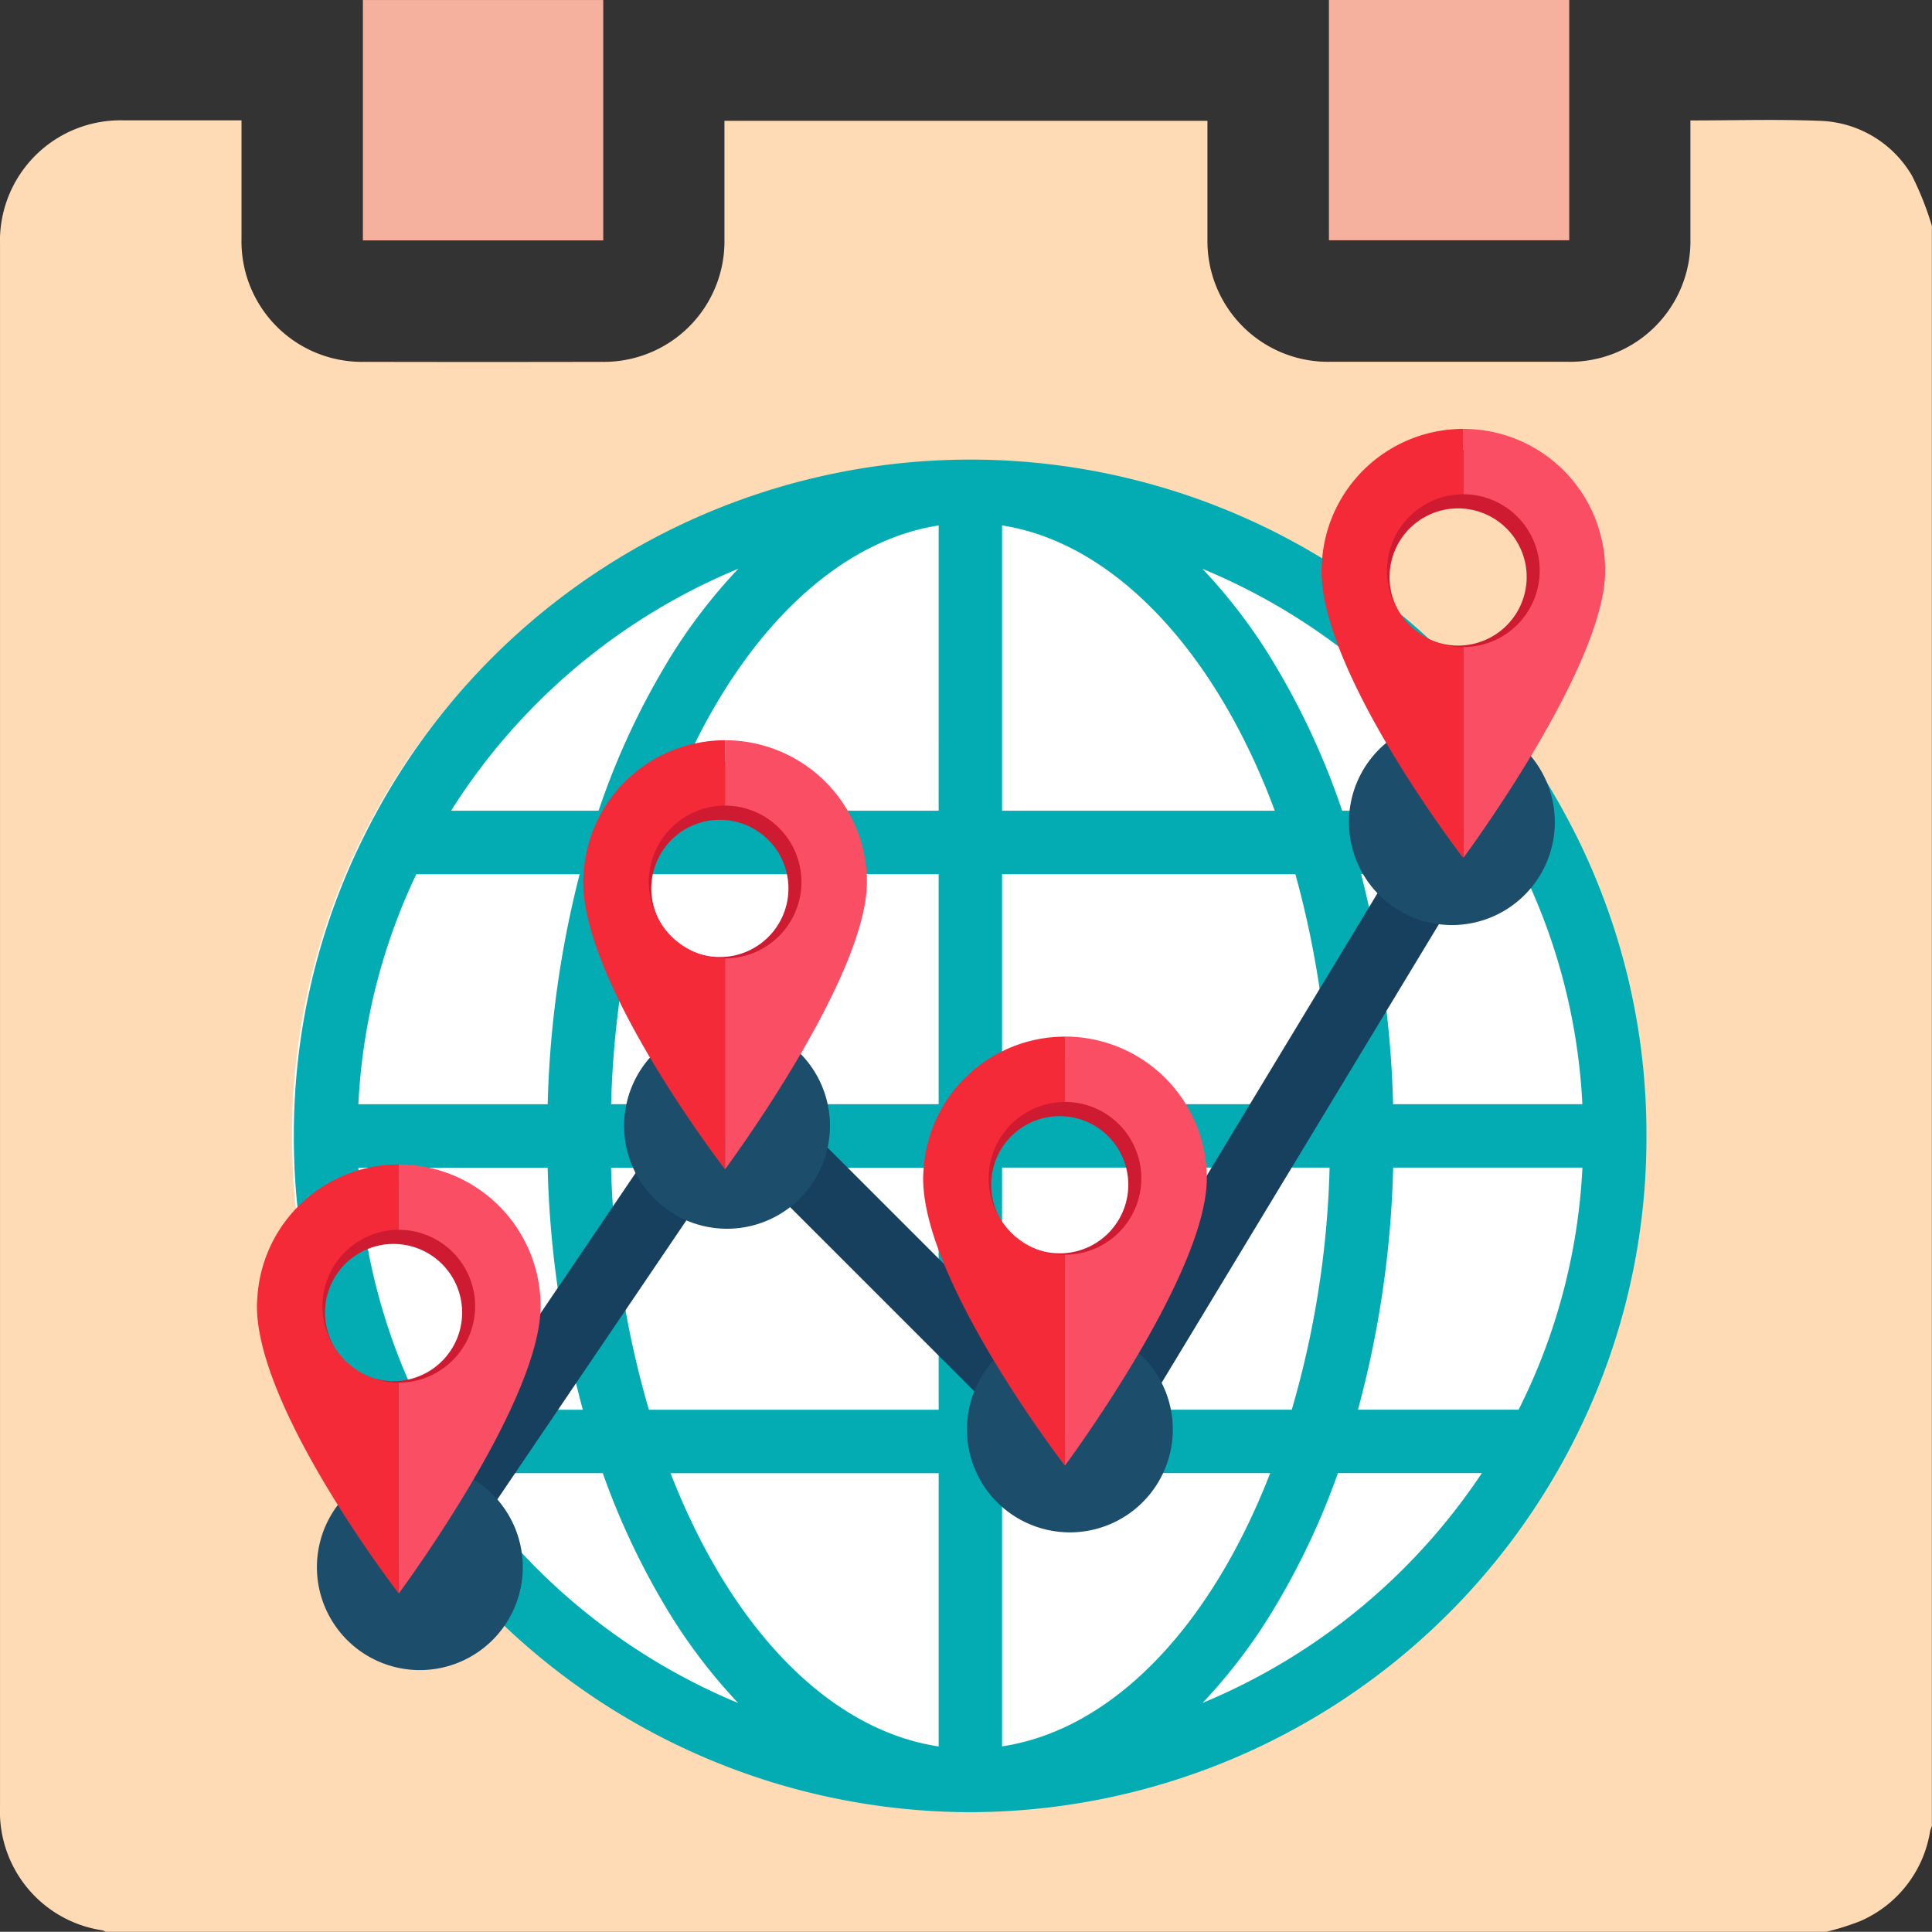
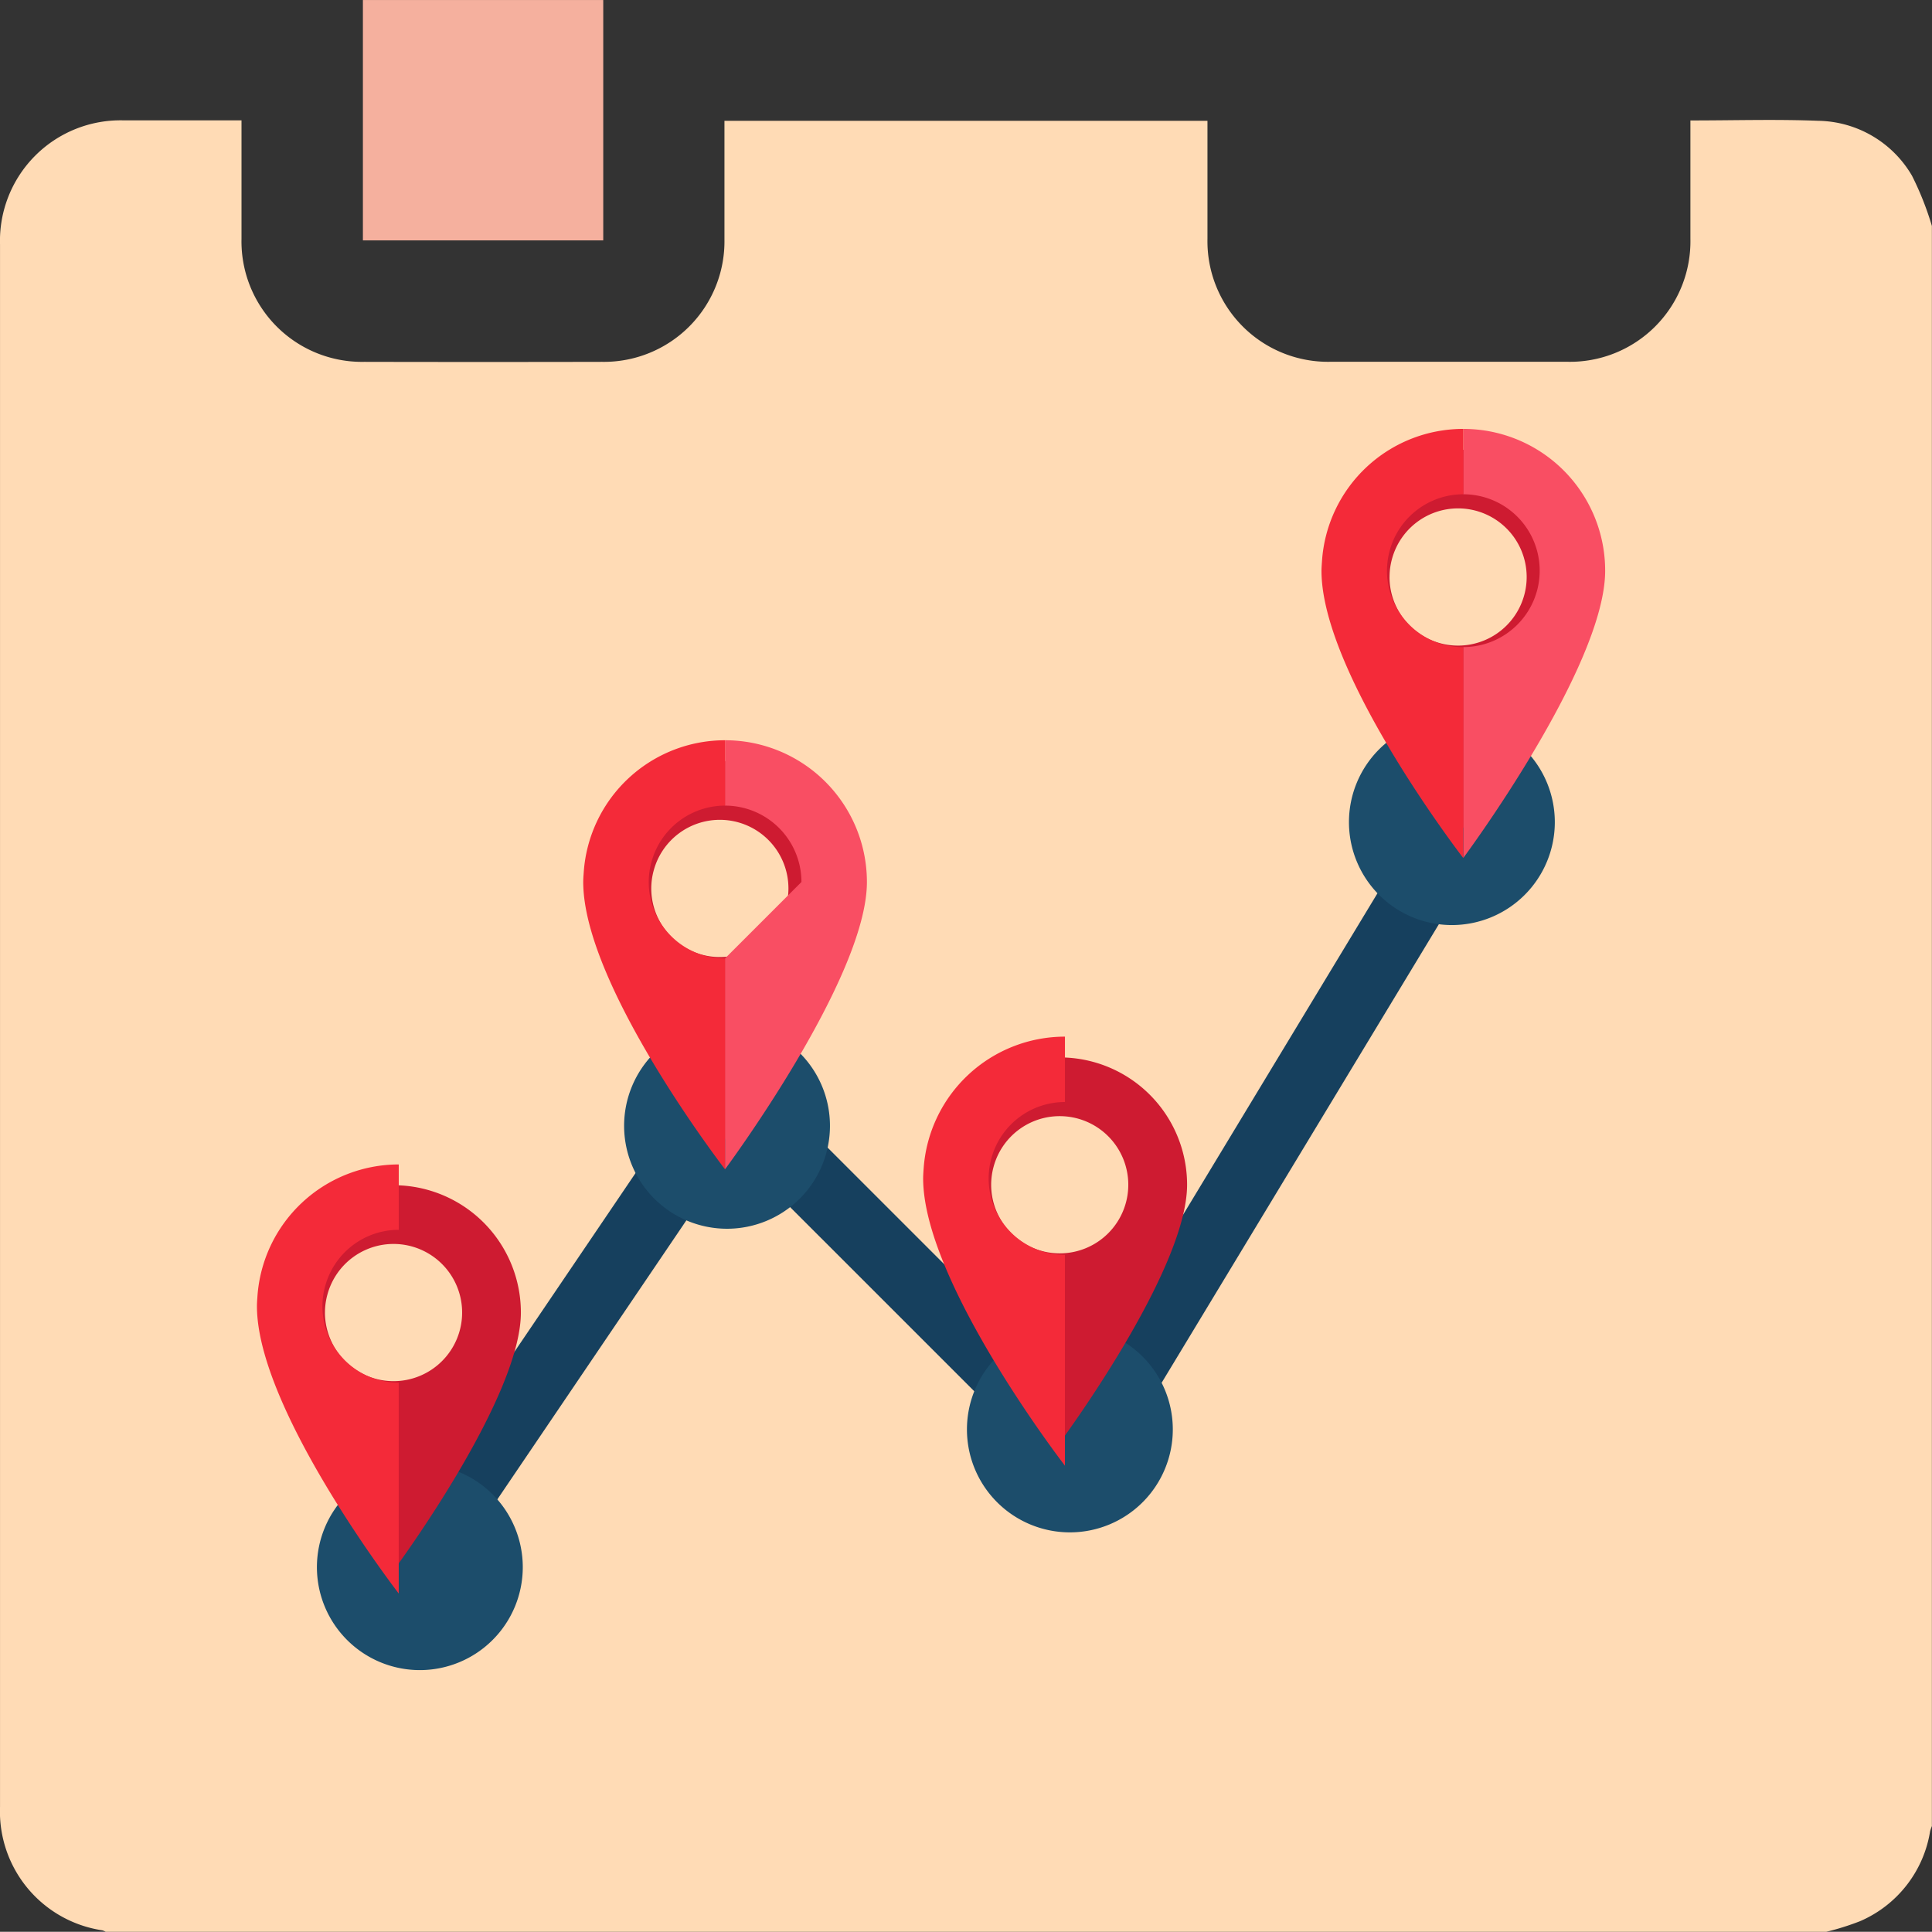
<svg xmlns="http://www.w3.org/2000/svg" width="91.974" height="91.964" viewBox="0 0 91.974 91.964">
  <rect x="0" y="0" width="91.974" height="91.964" fill="#333333" stroke="none" />
  <g transform="translate(-9365.296 234.895)">
    <path d="M9452.24-142.931h-81.914a.744.744,0,0,0-.159-.07,5.719,5.719,0,0,1-4.87-5.876q0-37.188,0-74.376a5.737,5.737,0,0,1,5.886-5.912c1.707,0,3.413,0,5.12,0h.49c0,1.923,0,3.779,0,5.634a5.736,5.736,0,0,0,5.847,5.862q5.659.012,11.317,0a5.738,5.738,0,0,0,5.827-5.838c0-1.722,0-3.443,0-5.165v-.471h22.994v.5c0,1.707,0,3.414,0,5.12a5.742,5.742,0,0,0,5.86,5.851q5.637,0,11.272,0a5.737,5.737,0,0,0,5.859-5.85q0-2.582,0-5.165v-.474c2.078,0,4.087-.062,6.09.017a5.264,5.264,0,0,1,4.459,2.615,14.5,14.5,0,0,1,.947,2.391v76.174a2.106,2.106,0,0,0-.085.247,5.633,5.633,0,0,1-3.332,4.28A12.455,12.455,0,0,1,9452.24-142.931Z" fill="#ffdbb5" />
    <path d="M9382.572-234.894h11.442v11.443h-11.442Z" fill="#f5b09e" />
-     <path d="M9428.56-234.9H9440v11.443H9428.56Z" fill="#f5b09e" />
-     <circle cx="31.868" cy="31.868" r="31.868" transform="translate(9379.196 -212.693)" fill="#fff" />
-     <path d="M9440.673-194.416c-.232-.5-.479-.989-.737-1.472a32.188,32.188,0,0,0-28.184-17.127h-.515a32.2,32.2,0,0,0-28.2,17.127c-.258.483-.5.975-.752,1.505a31.857,31.857,0,0,0-3,13.563,31.809,31.809,0,0,0,3.28,14.151c.249.509.511,1.009.787,1.505a32.289,32.289,0,0,0,27.862,16.538l.268,0,.25,0a32.3,32.3,0,0,0,27.879-16.539q.413-.741.787-1.5a31.805,31.805,0,0,0,3.279-14.152A31.908,31.908,0,0,0,9440.673-194.416ZM9413-182.331v-10.948h13.963a45.554,45.554,0,0,1,1.629,10.948Zm24.868-10.948a28.77,28.77,0,0,1,2.757,10.948h-9.01a48.918,48.918,0,0,0-1.522-10.948ZM9413-196.3v-13.581c5.265.812,10.129,5.9,12.983,13.581Zm16.191,0a35.793,35.793,0,0,0-3.233-7,25.982,25.982,0,0,0-3.418-4.516,29.483,29.483,0,0,1,13.671,11.519ZM9413-167.787V-179.31h15.592a45.123,45.123,0,0,1-1.8,11.523Zm12.765,3.02c-2.9,7.46-7.587,12.228-12.765,13.009v-13.009Zm-3.222,10.941a25.965,25.965,0,0,0,3.415-4.511,35.318,35.318,0,0,0,3.03-6.43h6.853A29.582,29.582,0,0,1,9422.543-153.826Zm7.4-13.961a48.551,48.551,0,0,0,1.675-11.523h9.01a28.73,28.73,0,0,1-3.037,11.523Zm-19.962-25.492v10.948h-15.592a45.554,45.554,0,0,1,1.629-10.948Zm0-3.021H9397c2.852-7.687,7.716-12.77,12.982-13.581Zm-12.959-7a35.787,35.787,0,0,0-3.23,7h-7.022a29.488,29.488,0,0,1,13.673-11.519A26.1,26.1,0,0,0,9397.019-203.3Zm12.96,38.537v13.009c-5.179-.781-9.86-5.549-12.764-13.009Zm0-3.02h-13.795a45.209,45.209,0,0,1-1.8-11.523h15.592Zm-17.093-25.492a48.942,48.942,0,0,0-1.52,10.948h-9.013a28.735,28.735,0,0,1,2.757-10.948Zm-1.521,13.969a48.566,48.566,0,0,0,1.674,11.523h-7.65a28.739,28.739,0,0,1-3.035-11.523Zm2.625,14.543a35.313,35.313,0,0,0,3.029,6.43,26.1,26.1,0,0,0,3.416,4.512,29.572,29.572,0,0,1-13.3-10.942Z" fill="#03acb2" />
    <path d="M9385.285-159.357a1.62,1.62,0,0,1-.913-.28,1.633,1.633,0,0,1-.437-2.267l14.689-21.682a1.632,1.632,0,0,1,1.2-.709,1.622,1.622,0,0,1,1.309.471l15.313,15.312,17.106-28.292a1.632,1.632,0,0,1,2.241-.552,1.63,1.63,0,0,1,.552,2.24l-18.184,30.076a1.637,1.637,0,0,1-1.2.776,1.638,1.638,0,0,1-1.351-.466l-15.39-15.389-13.58,20.046A1.627,1.627,0,0,1,9385.285-159.357Z" fill="#16405e" />
    <path d="M9390.183-160.289a4.9,4.9,0,0,1-4.9,4.9,4.9,4.9,0,0,1-4.9-4.9,4.9,4.9,0,0,1,4.9-4.9A4.9,4.9,0,0,1,9390.183-160.289Z" fill="#1c4d6b" />
    <path d="M9404.807-181.3a4.9,4.9,0,0,1-4.9,4.9,4.9,4.9,0,0,1-4.9-4.9,4.9,4.9,0,0,1,4.9-4.9A4.9,4.9,0,0,1,9404.807-181.3Z" fill="#1c4d6b" />
    <path d="M9421.128-166.846a4.9,4.9,0,0,1-4.9,4.9,4.9,4.9,0,0,1-4.9-4.9,4.9,4.9,0,0,1,4.9-4.9A4.9,4.9,0,0,1,9421.128-166.846Z" fill="#1c4d6b" />
    <path d="M9439.314-195.757a4.9,4.9,0,0,1-4.9,4.9,4.9,4.9,0,0,1-4.9-4.9,4.9,4.9,0,0,1,4.9-4.9A4.9,4.9,0,0,1,9439.314-195.757Z" fill="#1c4d6b" />
    <path d="M9377.966-172.41c0,.144.007.291.02.441.367,4.491,6.043,11.841,6.043,11.841s6.064-8.162,6.064-12.282a6.062,6.062,0,0,0-6.064-6.062,6.057,6.057,0,0,0-6.04,5.631C9377.978-172.7,9377.966-172.556,9377.966-172.41Zm2.8,0a3.249,3.249,0,0,1,.127-.894,3.261,3.261,0,0,1,3.137-2.372,3.266,3.266,0,0,1,3.266,3.266,3.266,3.266,0,0,1-3.266,3.266,3.259,3.259,0,0,1-2.979-1.937A3.267,3.267,0,0,1,9380.765-172.41Z" fill="#ce1b31" />
-     <path d="M9387.915-172.712a3.637,3.637,0,0,0-3.637-3.637v-3.112a6.749,6.749,0,0,1,6.753,6.749c0,4.589-6.753,13.678-6.753,13.678v-10.04A3.638,3.638,0,0,0,9387.915-172.712Z" fill="#f94e63" />
    <path d="M9377.552-173.191a6.746,6.746,0,0,1,6.727-6.27v3.112a3.63,3.63,0,0,0-3.492,2.642,3.641,3.641,0,0,0-.142.995,3.638,3.638,0,0,0,.316,1.481,3.63,3.63,0,0,0,3.317,2.157v10.04s-6.319-8.185-6.729-13.186c-.014-.168-.021-.332-.021-.492S9377.541-173.032,9377.552-173.191Z" fill="#f42a39" />
    <path d="M9393.5-192.6c0,.143.007.291.02.441.367,4.491,6.042,11.841,6.042,11.841s6.065-8.162,6.065-12.282a6.063,6.063,0,0,0-6.065-6.062,6.057,6.057,0,0,0-6.039,5.63C9393.512-192.892,9393.5-192.75,9393.5-192.6Zm2.8,0a3.255,3.255,0,0,1,.127-.894,3.261,3.261,0,0,1,3.136-2.373,3.267,3.267,0,0,1,3.267,3.267,3.266,3.266,0,0,1-3.267,3.266,3.258,3.258,0,0,1-2.979-1.937A3.264,3.264,0,0,1,9396.3-192.6Z" fill="#ce1b31" />
-     <path d="M9403.449-192.906a3.637,3.637,0,0,0-3.638-3.637v-3.112a6.75,6.75,0,0,1,6.755,6.749c0,4.589-6.755,13.677-6.755,13.677v-10.04A3.637,3.637,0,0,0,9403.449-192.906Z" fill="#f94e63" />
+     <path d="M9403.449-192.906a3.637,3.637,0,0,0-3.638-3.637v-3.112a6.75,6.75,0,0,1,6.755,6.749c0,4.589-6.755,13.677-6.755,13.677v-10.04Z" fill="#f94e63" />
    <path d="M9393.086-193.385a6.745,6.745,0,0,1,6.726-6.27v3.112a3.63,3.63,0,0,0-3.491,2.642,3.641,3.641,0,0,0-.142.995,3.614,3.614,0,0,0,.316,1.48,3.628,3.628,0,0,0,3.316,2.157v10.04s-6.318-8.184-6.729-13.185c-.013-.168-.021-.332-.021-.492S9393.075-193.226,9393.086-193.385Z" fill="#f42a39" />
    <path d="M9409.681-178.494c0,.143.009.29.02.441.369,4.491,6.043,11.841,6.043,11.841s6.064-8.162,6.064-12.282a6.062,6.062,0,0,0-6.064-6.062,6.057,6.057,0,0,0-6.04,5.631C9409.693-178.782,9409.681-178.64,9409.681-178.494Zm2.8,0a3.286,3.286,0,0,1,.126-.894,3.259,3.259,0,0,1,3.136-2.372,3.266,3.266,0,0,1,3.266,3.266,3.266,3.266,0,0,1-3.266,3.266,3.262,3.262,0,0,1-2.979-1.937A3.266,3.266,0,0,1,9412.481-178.494Z" fill="#ce1b31" />
-     <path d="M9419.63-178.8a3.636,3.636,0,0,0-3.637-3.637v-3.112a6.75,6.75,0,0,1,6.754,6.749c0,4.589-6.754,13.677-6.754,13.677v-10.04A3.636,3.636,0,0,0,9419.63-178.8Z" fill="#f94e63" />
    <path d="M9409.267-179.275a6.745,6.745,0,0,1,6.727-6.27v3.112a3.63,3.63,0,0,0-3.492,2.642,3.641,3.641,0,0,0-.141.995,3.638,3.638,0,0,0,.315,1.481,3.629,3.629,0,0,0,3.317,2.156v10.04s-6.319-8.184-6.729-13.185c-.014-.168-.021-.332-.021-.492S9409.256-179.117,9409.267-179.275Z" fill="#f42a39" />
    <path d="M9428.646-207.427c0,.144.007.292.019.442.368,4.492,6.042,11.841,6.042,11.841s6.065-8.162,6.065-12.283a6.062,6.062,0,0,0-6.065-6.061,6.057,6.057,0,0,0-6.04,5.631C9428.658-207.715,9428.646-207.572,9428.646-207.427Zm2.8,0a3.284,3.284,0,0,1,.126-.893,3.26,3.26,0,0,1,3.136-2.373,3.266,3.266,0,0,1,3.266,3.266,3.266,3.266,0,0,1-3.266,3.266,3.258,3.258,0,0,1-2.979-1.936A3.245,3.245,0,0,1,9431.445-207.427Z" fill="#ce1b31" />
    <path d="M9438.594-207.728a3.637,3.637,0,0,0-3.637-3.637v-3.112a6.75,6.75,0,0,1,6.754,6.749c0,4.589-6.754,13.677-6.754,13.677v-10.04A3.636,3.636,0,0,0,9438.594-207.728Z" fill="#f94e63" />
    <path d="M9428.232-208.208a6.742,6.742,0,0,1,6.725-6.269v3.112a3.632,3.632,0,0,0-3.492,2.642,3.679,3.679,0,0,0-.141,1,3.645,3.645,0,0,0,.315,1.48,3.629,3.629,0,0,0,3.317,2.157v10.04s-6.318-8.184-6.729-13.185q-.021-.252-.021-.492C9428.208-207.89,9428.221-208.048,9428.232-208.208Z" fill="#f42a39" />
  </g>
</svg>